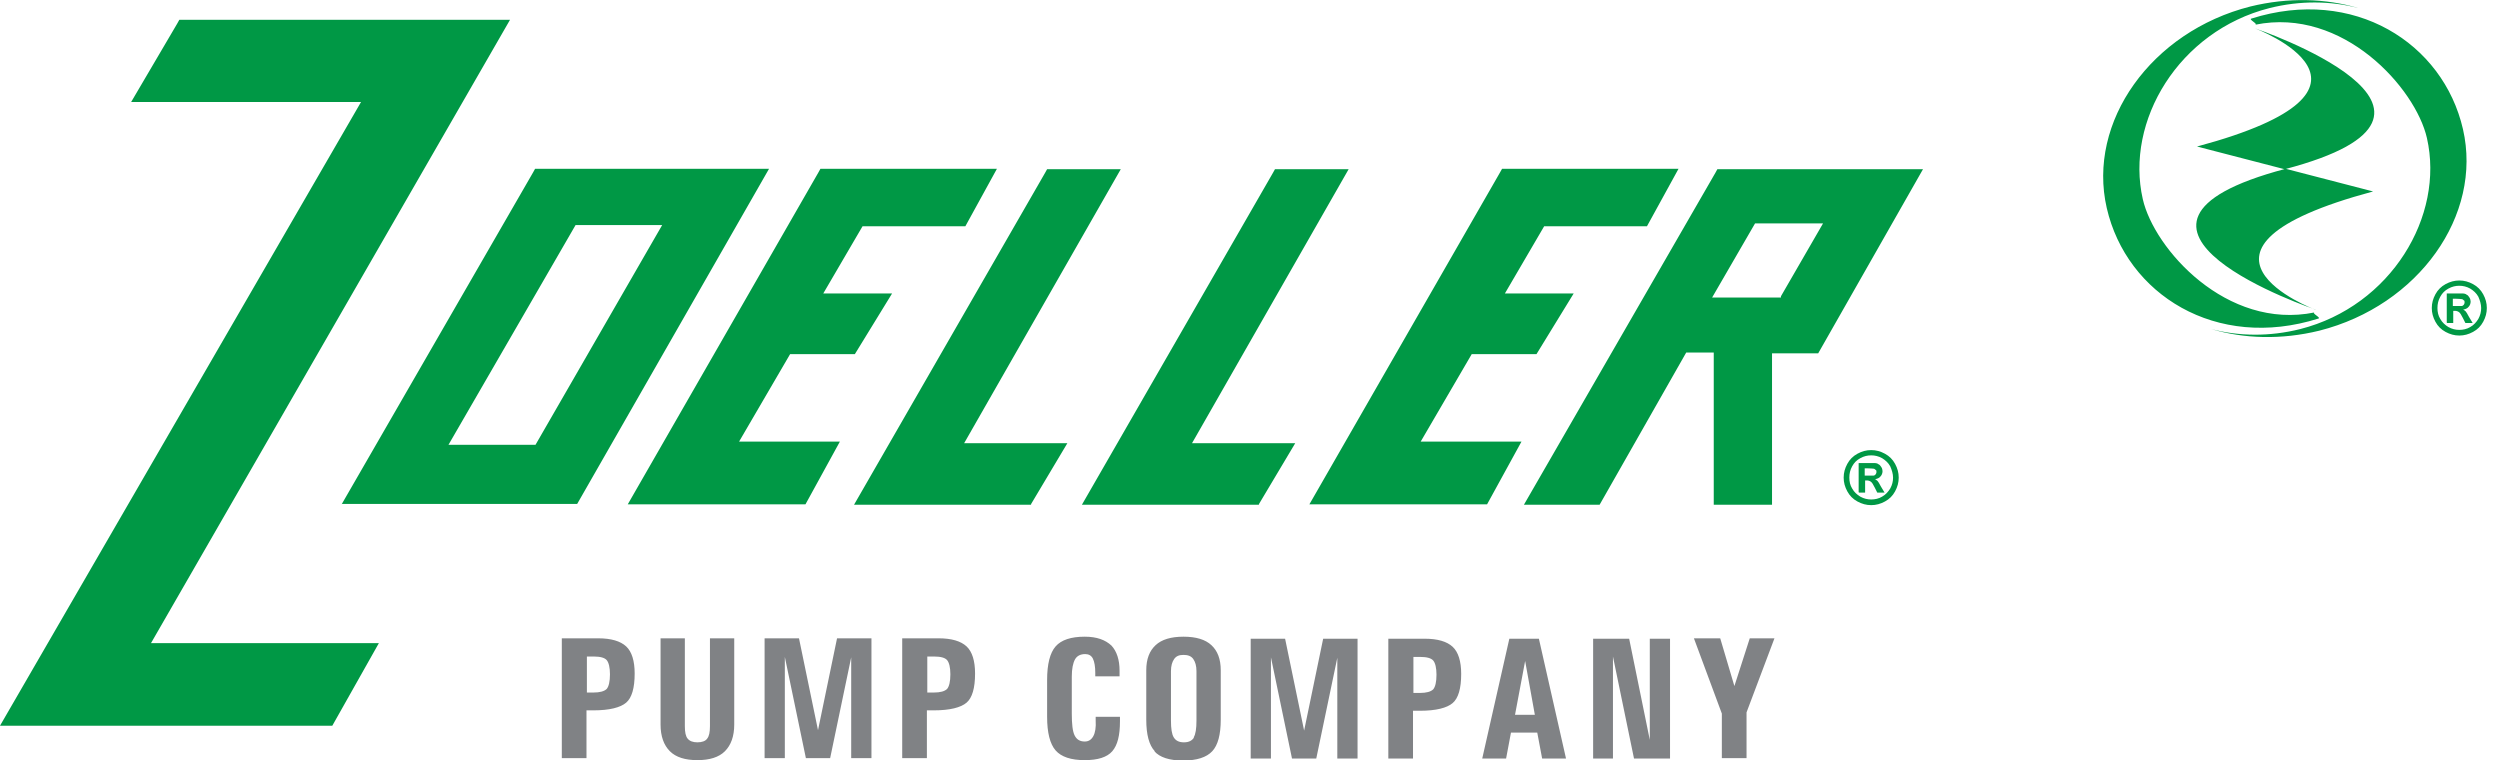
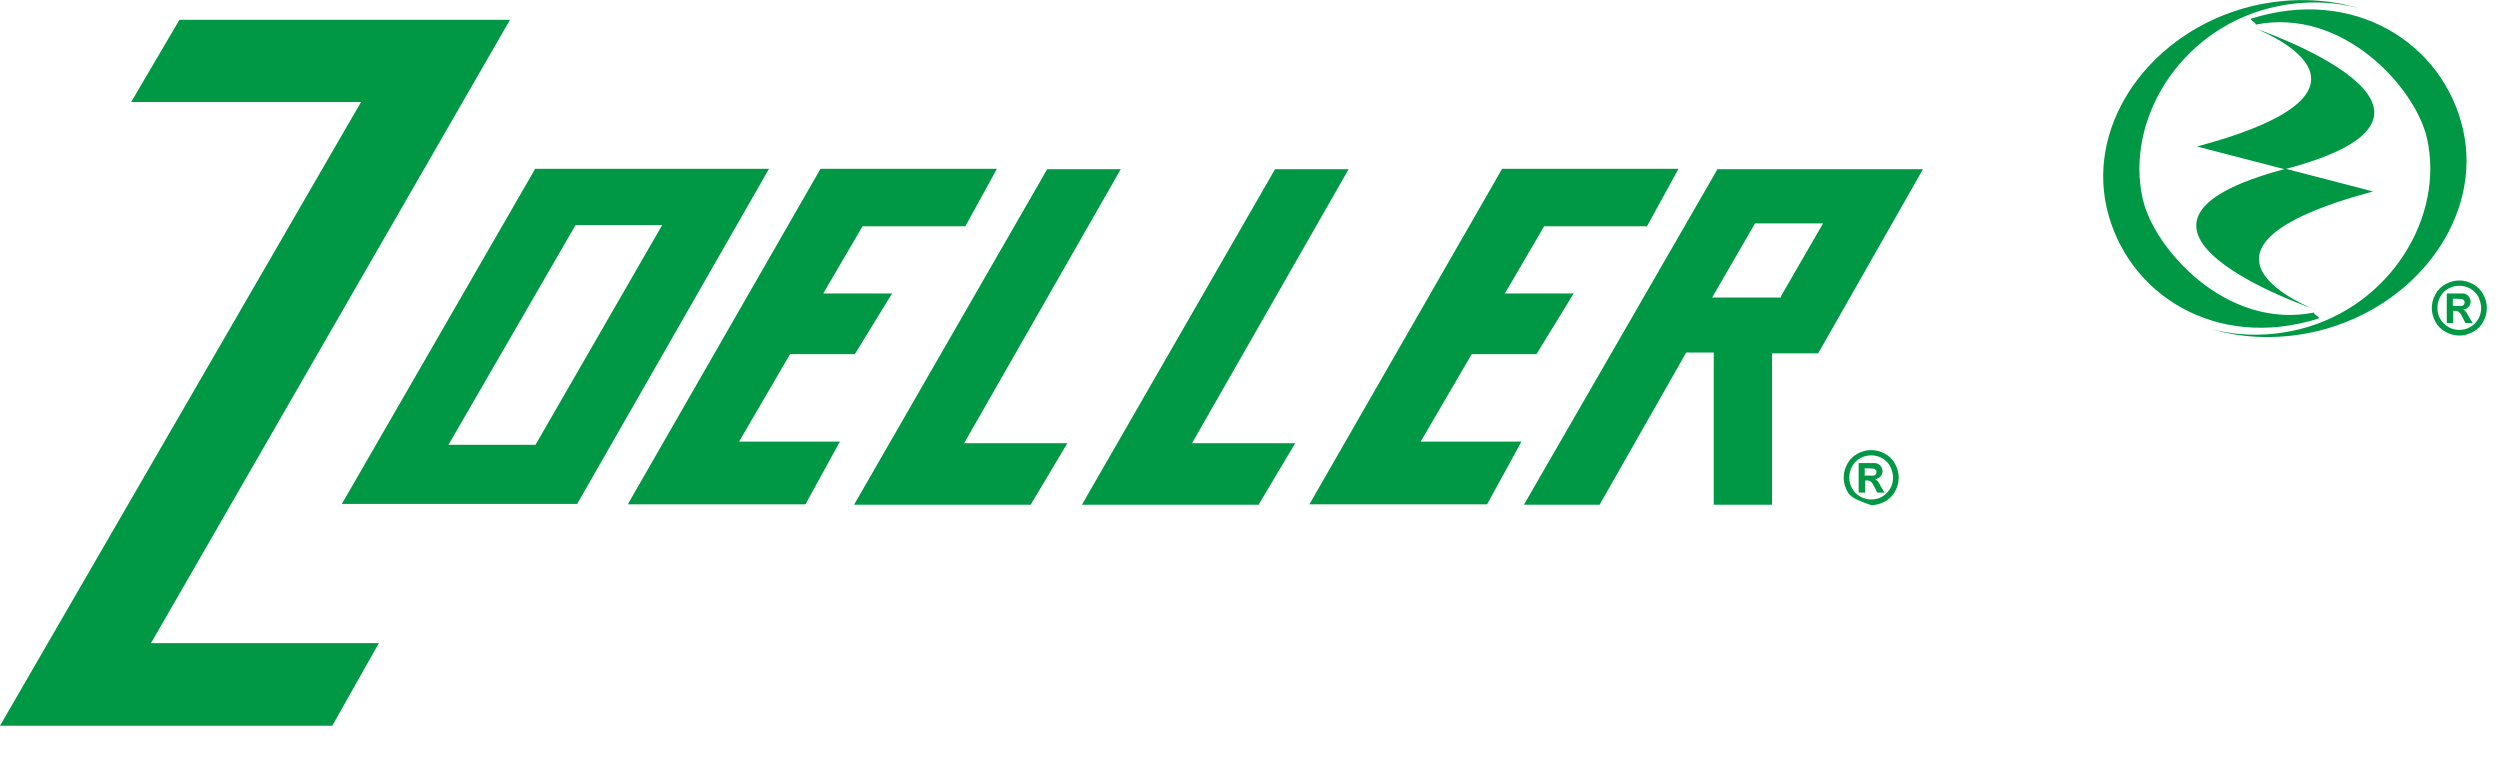
<svg xmlns="http://www.w3.org/2000/svg" width="148" height="45" viewBox="0 0 148 45" fill="none">
  <g clip-path="url(#clip0_19_1456)">
-     <path d="M33.259 37.788H35.415C36.182 37.788 36.733 37.955 37.069 38.267C37.404 38.578 37.572 39.129 37.572 39.872C37.572 40.735 37.404 41.31 37.069 41.597C36.733 41.885 36.086 42.053 35.128 42.053H34.72V44.88H33.259V37.788ZM34.72 40.998H35.128C35.511 40.998 35.775 40.926 35.919 40.783C36.038 40.639 36.11 40.351 36.11 39.92C36.11 39.513 36.038 39.225 35.919 39.081C35.799 38.938 35.535 38.866 35.152 38.866H34.744V40.998H34.72ZM43.467 42.891C43.467 43.586 43.275 44.113 42.915 44.473C42.556 44.832 42.005 45 41.286 45C40.567 45 40.016 44.832 39.657 44.473C39.297 44.113 39.105 43.586 39.105 42.891V37.788H40.543V42.987C40.543 43.347 40.591 43.586 40.711 43.73C40.831 43.874 41.022 43.946 41.286 43.946C41.55 43.946 41.765 43.874 41.861 43.73C41.981 43.586 42.029 43.347 42.029 42.987V37.788H43.467V42.891ZM46.462 44.88H45.264V37.788H47.3L48.426 43.227L49.553 37.788H51.59V44.88H50.391V38.914L49.145 44.88H47.708L46.462 38.89V44.88ZM53.411 37.788H55.567C56.334 37.788 56.885 37.955 57.221 38.267C57.556 38.578 57.724 39.129 57.724 39.872C57.724 40.735 57.556 41.31 57.221 41.597C56.885 41.885 56.238 42.053 55.28 42.053H54.872V44.88H53.411V37.788ZM54.872 40.998H55.28C55.663 40.998 55.926 40.926 56.07 40.783C56.19 40.639 56.262 40.351 56.262 39.92C56.262 39.513 56.19 39.225 56.07 39.081C55.95 38.938 55.687 38.866 55.303 38.866H54.896V40.998H54.872ZM66.302 42.484V42.7C66.302 43.538 66.158 44.113 65.847 44.473C65.535 44.832 64.984 45 64.217 45C63.403 45 62.828 44.808 62.492 44.425C62.157 44.041 61.989 43.371 61.989 42.436V40.255C61.989 39.321 62.157 38.65 62.492 38.267C62.828 37.883 63.403 37.692 64.217 37.692C64.936 37.692 65.439 37.883 65.799 38.219C66.11 38.554 66.278 39.057 66.278 39.704V40.04H64.84V39.824C64.84 39.465 64.792 39.177 64.697 38.986C64.601 38.794 64.433 38.722 64.241 38.722C63.978 38.722 63.762 38.818 63.642 39.033C63.522 39.249 63.45 39.585 63.45 40.064V42.244C63.45 42.867 63.498 43.299 63.618 43.538C63.738 43.778 63.93 43.898 64.217 43.898C64.433 43.898 64.601 43.802 64.721 43.586C64.84 43.371 64.888 43.059 64.864 42.652V42.436H66.302V42.484ZM68.363 44.473C68.027 44.113 67.859 43.49 67.859 42.604V39.681C67.859 39.01 68.051 38.53 68.411 38.195C68.77 37.859 69.321 37.692 70.064 37.692C70.807 37.692 71.358 37.859 71.717 38.195C72.077 38.53 72.268 39.01 72.268 39.681V42.604C72.268 43.49 72.101 44.113 71.765 44.473C71.43 44.832 70.855 45.024 70.04 45.024C69.225 45.024 68.65 44.832 68.339 44.473H68.363ZM70.663 43.658C70.783 43.466 70.831 43.131 70.831 42.652V39.728C70.831 39.417 70.759 39.177 70.639 39.01C70.519 38.842 70.328 38.77 70.064 38.77C69.8 38.77 69.633 38.842 69.513 39.01C69.393 39.177 69.321 39.417 69.321 39.728V42.652C69.321 43.131 69.369 43.466 69.489 43.658C69.609 43.85 69.8 43.946 70.088 43.946C70.375 43.946 70.567 43.85 70.687 43.658H70.663ZM75.24 44.904H74.041V37.812H76.078L77.204 43.251L78.331 37.812H80.367V44.904H79.169V38.938L77.923 44.904H76.486L75.24 38.914V44.904ZM82.189 37.812H84.345C85.112 37.812 85.663 37.979 85.998 38.291C86.334 38.602 86.502 39.153 86.502 39.896C86.502 40.759 86.334 41.334 85.998 41.621C85.663 41.909 85.016 42.077 84.058 42.077H83.65V44.904H82.189V37.812ZM83.65 41.022H84.058C84.441 41.022 84.704 40.95 84.848 40.807C84.968 40.663 85.04 40.375 85.04 39.944C85.04 39.537 84.968 39.249 84.848 39.105C84.728 38.962 84.465 38.89 84.082 38.89H83.674V41.022H83.65ZM89.401 37.812H91.102L92.708 44.904H91.294L91.006 43.371H89.449L89.161 44.904H87.748L89.353 37.812H89.401ZM89.689 42.316H90.863L90.288 39.129L89.689 42.316ZM95.511 44.904H94.313V37.812H96.446L97.668 43.802V37.812H98.866V44.904H96.733L95.487 38.866V44.904H95.511ZM101.933 42.244L100.28 37.788H101.837L102.676 40.615L103.586 37.788H105.048L103.395 42.172V44.88H101.933V42.22V42.244Z" fill="#808285" />
-     <path d="M110.775 26.645C111.062 26.645 111.326 26.717 111.589 26.861C111.853 27.005 112.045 27.196 112.189 27.46C112.332 27.724 112.404 27.987 112.404 28.275C112.404 28.562 112.332 28.826 112.189 29.089C112.045 29.353 111.853 29.545 111.589 29.688C111.326 29.832 111.062 29.904 110.775 29.904C110.487 29.904 110.224 29.832 109.96 29.688C109.697 29.545 109.505 29.353 109.361 29.089C109.217 28.826 109.145 28.562 109.145 28.275C109.145 27.987 109.217 27.724 109.361 27.46C109.505 27.196 109.697 27.005 109.96 26.861C110.224 26.717 110.487 26.645 110.775 26.645ZM110.775 26.957C110.559 26.957 110.343 27.005 110.128 27.125C109.912 27.244 109.768 27.388 109.649 27.604C109.529 27.819 109.481 28.035 109.481 28.275C109.481 28.514 109.529 28.73 109.649 28.922C109.768 29.137 109.936 29.281 110.128 29.401C110.343 29.521 110.559 29.569 110.775 29.569C110.99 29.569 111.23 29.521 111.422 29.401C111.637 29.281 111.781 29.113 111.901 28.922C112.021 28.706 112.069 28.49 112.069 28.275C112.069 28.059 111.997 27.819 111.901 27.604C111.781 27.388 111.613 27.244 111.422 27.125C111.206 27.005 110.99 26.957 110.775 26.957ZM110.032 29.137V27.412H110.391C110.727 27.412 110.895 27.412 110.943 27.412C111.062 27.412 111.158 27.436 111.206 27.484C111.278 27.508 111.326 27.58 111.374 27.652C111.422 27.724 111.446 27.819 111.446 27.891C111.446 28.011 111.398 28.131 111.326 28.203C111.254 28.299 111.134 28.347 110.99 28.37C111.038 28.37 111.086 28.419 111.11 28.442C111.134 28.442 111.182 28.514 111.23 28.586C111.23 28.586 111.278 28.682 111.35 28.802L111.566 29.161H111.134L110.99 28.874C110.895 28.682 110.823 28.562 110.751 28.514C110.679 28.466 110.607 28.442 110.511 28.442H110.415V29.161H110.056L110.032 29.137ZM110.391 28.155H110.535C110.727 28.155 110.871 28.155 110.919 28.155C110.966 28.155 111.014 28.107 111.038 28.083C111.062 28.035 111.086 28.011 111.086 27.939C111.086 27.867 111.086 27.843 111.038 27.819C111.014 27.796 110.966 27.747 110.919 27.747C110.871 27.747 110.751 27.724 110.535 27.724H110.391V28.203V28.155ZM145.591 16.605C145.879 16.605 146.142 16.677 146.406 16.821C146.669 16.965 146.861 17.157 147.005 17.42C147.149 17.684 147.22 17.947 147.22 18.235C147.22 18.522 147.149 18.786 147.005 19.049C146.861 19.313 146.669 19.505 146.406 19.648C146.142 19.792 145.879 19.864 145.591 19.864C145.304 19.864 145.04 19.792 144.776 19.648C144.513 19.505 144.321 19.313 144.177 19.049C144.034 18.786 143.962 18.522 143.962 18.235C143.962 17.947 144.034 17.684 144.177 17.42C144.321 17.157 144.513 16.965 144.776 16.821C145.04 16.677 145.304 16.605 145.591 16.605ZM145.591 16.917C145.375 16.917 145.16 16.965 144.944 17.085C144.728 17.204 144.585 17.348 144.465 17.564C144.345 17.779 144.297 17.995 144.297 18.235C144.297 18.474 144.345 18.69 144.465 18.882C144.585 19.097 144.752 19.241 144.944 19.361C145.16 19.481 145.375 19.529 145.591 19.529C145.807 19.529 146.046 19.481 146.238 19.361C146.454 19.241 146.597 19.073 146.717 18.882C146.837 18.666 146.885 18.45 146.885 18.235C146.885 18.019 146.813 17.779 146.717 17.564C146.597 17.348 146.43 17.204 146.238 17.085C146.022 16.965 145.807 16.917 145.591 16.917ZM144.848 19.097V17.372H145.208C145.543 17.372 145.711 17.372 145.759 17.372C145.879 17.372 145.974 17.396 146.022 17.444C146.094 17.468 146.142 17.54 146.19 17.612C146.238 17.684 146.262 17.779 146.262 17.851C146.262 17.971 146.214 18.091 146.142 18.163C146.07 18.259 145.951 18.307 145.807 18.331C145.855 18.331 145.903 18.378 145.927 18.402C145.951 18.402 145.998 18.474 146.046 18.546C146.046 18.546 146.094 18.642 146.166 18.762L146.382 19.121H145.951L145.807 18.834C145.711 18.642 145.639 18.522 145.567 18.474C145.495 18.427 145.423 18.402 145.328 18.402H145.232V19.121H144.872L144.848 19.097ZM145.208 18.115H145.351C145.543 18.115 145.687 18.115 145.735 18.115C145.783 18.115 145.831 18.067 145.855 18.043C145.879 17.995 145.903 17.971 145.903 17.899C145.903 17.827 145.903 17.803 145.855 17.779C145.831 17.756 145.783 17.708 145.735 17.708C145.687 17.708 145.567 17.684 145.351 17.684H145.208V18.163V18.115ZM19.672 42.963L22.428 38.075H8.938L30.192 1.174H10.615L10.495 1.39L7.764 6.038H21.374L0 42.963H19.672ZM20.224 29.856L31.558 10.208L31.677 9.992H45.527L34.169 29.832H20.224V29.856ZM26.549 26.334H31.701L39.201 13.323H34.074L26.549 26.334ZM47.684 29.856L49.721 26.142H43.754L46.773 20.966H50.607L52.812 17.372H48.738L51.062 13.395H57.149L59.018 9.992H48.57L48.45 10.208L37.164 29.856H47.708H47.684ZM88.035 29.856L90.072 26.142H84.105L87.125 20.966H90.959L93.163 17.372H89.09L91.414 13.395H97.5L99.369 9.992H88.922L88.802 10.208L77.516 29.856H88.059H88.035ZM61.03 29.856L63.187 26.238H57.077L66.35 10.016H61.989L61.869 10.232L50.559 29.88H61.054L61.03 29.856ZM74.521 29.856L76.677 26.238H70.567L79.84 10.016H75.479L75.359 10.232L64.049 29.88H74.545L74.521 29.856ZM101.669 10.016L101.55 10.232L90.216 29.88H94.697L99.824 20.87H101.454V29.88H104.904V20.919H107.636L113.842 10.016H101.645H101.669ZM105.431 17.564V17.612H101.358L103.898 13.227H107.923L105.431 17.54V17.564ZM135.264 10.016C148.131 6.637 133.49 1.677 133.49 1.677C133.49 1.677 142.907 5.224 130.064 8.674L135.24 10.016H135.264ZM137.061 18.331C137.061 18.331 127.644 14.784 140.487 11.334L135.312 9.992C122.444 13.395 137.085 18.331 137.085 18.331M137.3 19.577C143.171 18.091 146.981 12.748 145.807 7.644C144.633 2.54 139.337 -0.815 133.275 1.102C133.107 1.15 133.682 1.414 133.514 1.462C138.714 0.407 143.003 5.224 143.674 8.171C144.728 12.796 141.542 18.115 136.174 19.481C134.353 19.936 132.556 19.912 130.903 19.481C132.843 20.056 135.048 20.128 137.3 19.577ZM133.227 0.383C127.356 1.869 123.546 7.212 124.72 12.316C125.895 17.42 131.19 20.775 137.252 18.858C137.42 18.81 136.845 18.546 137.013 18.498C131.813 19.553 127.524 14.736 126.853 11.789C125.799 7.164 128.986 1.845 134.353 0.479C136.174 0.024 137.971 0.048 139.625 0.479C137.684 -0.096 135.479 -0.168 133.227 0.383Z" fill="#009845" />
+     <path d="M110.775 26.645C111.062 26.645 111.326 26.717 111.589 26.861C111.853 27.005 112.045 27.196 112.189 27.46C112.332 27.724 112.404 27.987 112.404 28.275C112.404 28.562 112.332 28.826 112.189 29.089C112.045 29.353 111.853 29.545 111.589 29.688C111.326 29.832 111.062 29.904 110.775 29.904C109.697 29.545 109.505 29.353 109.361 29.089C109.217 28.826 109.145 28.562 109.145 28.275C109.145 27.987 109.217 27.724 109.361 27.46C109.505 27.196 109.697 27.005 109.96 26.861C110.224 26.717 110.487 26.645 110.775 26.645ZM110.775 26.957C110.559 26.957 110.343 27.005 110.128 27.125C109.912 27.244 109.768 27.388 109.649 27.604C109.529 27.819 109.481 28.035 109.481 28.275C109.481 28.514 109.529 28.73 109.649 28.922C109.768 29.137 109.936 29.281 110.128 29.401C110.343 29.521 110.559 29.569 110.775 29.569C110.99 29.569 111.23 29.521 111.422 29.401C111.637 29.281 111.781 29.113 111.901 28.922C112.021 28.706 112.069 28.49 112.069 28.275C112.069 28.059 111.997 27.819 111.901 27.604C111.781 27.388 111.613 27.244 111.422 27.125C111.206 27.005 110.99 26.957 110.775 26.957ZM110.032 29.137V27.412H110.391C110.727 27.412 110.895 27.412 110.943 27.412C111.062 27.412 111.158 27.436 111.206 27.484C111.278 27.508 111.326 27.58 111.374 27.652C111.422 27.724 111.446 27.819 111.446 27.891C111.446 28.011 111.398 28.131 111.326 28.203C111.254 28.299 111.134 28.347 110.99 28.37C111.038 28.37 111.086 28.419 111.11 28.442C111.134 28.442 111.182 28.514 111.23 28.586C111.23 28.586 111.278 28.682 111.35 28.802L111.566 29.161H111.134L110.99 28.874C110.895 28.682 110.823 28.562 110.751 28.514C110.679 28.466 110.607 28.442 110.511 28.442H110.415V29.161H110.056L110.032 29.137ZM110.391 28.155H110.535C110.727 28.155 110.871 28.155 110.919 28.155C110.966 28.155 111.014 28.107 111.038 28.083C111.062 28.035 111.086 28.011 111.086 27.939C111.086 27.867 111.086 27.843 111.038 27.819C111.014 27.796 110.966 27.747 110.919 27.747C110.871 27.747 110.751 27.724 110.535 27.724H110.391V28.203V28.155ZM145.591 16.605C145.879 16.605 146.142 16.677 146.406 16.821C146.669 16.965 146.861 17.157 147.005 17.42C147.149 17.684 147.22 17.947 147.22 18.235C147.22 18.522 147.149 18.786 147.005 19.049C146.861 19.313 146.669 19.505 146.406 19.648C146.142 19.792 145.879 19.864 145.591 19.864C145.304 19.864 145.04 19.792 144.776 19.648C144.513 19.505 144.321 19.313 144.177 19.049C144.034 18.786 143.962 18.522 143.962 18.235C143.962 17.947 144.034 17.684 144.177 17.42C144.321 17.157 144.513 16.965 144.776 16.821C145.04 16.677 145.304 16.605 145.591 16.605ZM145.591 16.917C145.375 16.917 145.16 16.965 144.944 17.085C144.728 17.204 144.585 17.348 144.465 17.564C144.345 17.779 144.297 17.995 144.297 18.235C144.297 18.474 144.345 18.69 144.465 18.882C144.585 19.097 144.752 19.241 144.944 19.361C145.16 19.481 145.375 19.529 145.591 19.529C145.807 19.529 146.046 19.481 146.238 19.361C146.454 19.241 146.597 19.073 146.717 18.882C146.837 18.666 146.885 18.45 146.885 18.235C146.885 18.019 146.813 17.779 146.717 17.564C146.597 17.348 146.43 17.204 146.238 17.085C146.022 16.965 145.807 16.917 145.591 16.917ZM144.848 19.097V17.372H145.208C145.543 17.372 145.711 17.372 145.759 17.372C145.879 17.372 145.974 17.396 146.022 17.444C146.094 17.468 146.142 17.54 146.19 17.612C146.238 17.684 146.262 17.779 146.262 17.851C146.262 17.971 146.214 18.091 146.142 18.163C146.07 18.259 145.951 18.307 145.807 18.331C145.855 18.331 145.903 18.378 145.927 18.402C145.951 18.402 145.998 18.474 146.046 18.546C146.046 18.546 146.094 18.642 146.166 18.762L146.382 19.121H145.951L145.807 18.834C145.711 18.642 145.639 18.522 145.567 18.474C145.495 18.427 145.423 18.402 145.328 18.402H145.232V19.121H144.872L144.848 19.097ZM145.208 18.115H145.351C145.543 18.115 145.687 18.115 145.735 18.115C145.783 18.115 145.831 18.067 145.855 18.043C145.879 17.995 145.903 17.971 145.903 17.899C145.903 17.827 145.903 17.803 145.855 17.779C145.831 17.756 145.783 17.708 145.735 17.708C145.687 17.708 145.567 17.684 145.351 17.684H145.208V18.163V18.115ZM19.672 42.963L22.428 38.075H8.938L30.192 1.174H10.615L10.495 1.39L7.764 6.038H21.374L0 42.963H19.672ZM20.224 29.856L31.558 10.208L31.677 9.992H45.527L34.169 29.832H20.224V29.856ZM26.549 26.334H31.701L39.201 13.323H34.074L26.549 26.334ZM47.684 29.856L49.721 26.142H43.754L46.773 20.966H50.607L52.812 17.372H48.738L51.062 13.395H57.149L59.018 9.992H48.57L48.45 10.208L37.164 29.856H47.708H47.684ZM88.035 29.856L90.072 26.142H84.105L87.125 20.966H90.959L93.163 17.372H89.09L91.414 13.395H97.5L99.369 9.992H88.922L88.802 10.208L77.516 29.856H88.059H88.035ZM61.03 29.856L63.187 26.238H57.077L66.35 10.016H61.989L61.869 10.232L50.559 29.88H61.054L61.03 29.856ZM74.521 29.856L76.677 26.238H70.567L79.84 10.016H75.479L75.359 10.232L64.049 29.88H74.545L74.521 29.856ZM101.669 10.016L101.55 10.232L90.216 29.88H94.697L99.824 20.87H101.454V29.88H104.904V20.919H107.636L113.842 10.016H101.645H101.669ZM105.431 17.564V17.612H101.358L103.898 13.227H107.923L105.431 17.54V17.564ZM135.264 10.016C148.131 6.637 133.49 1.677 133.49 1.677C133.49 1.677 142.907 5.224 130.064 8.674L135.24 10.016H135.264ZM137.061 18.331C137.061 18.331 127.644 14.784 140.487 11.334L135.312 9.992C122.444 13.395 137.085 18.331 137.085 18.331M137.3 19.577C143.171 18.091 146.981 12.748 145.807 7.644C144.633 2.54 139.337 -0.815 133.275 1.102C133.107 1.15 133.682 1.414 133.514 1.462C138.714 0.407 143.003 5.224 143.674 8.171C144.728 12.796 141.542 18.115 136.174 19.481C134.353 19.936 132.556 19.912 130.903 19.481C132.843 20.056 135.048 20.128 137.3 19.577ZM133.227 0.383C127.356 1.869 123.546 7.212 124.72 12.316C125.895 17.42 131.19 20.775 137.252 18.858C137.42 18.81 136.845 18.546 137.013 18.498C131.813 19.553 127.524 14.736 126.853 11.789C125.799 7.164 128.986 1.845 134.353 0.479C136.174 0.024 137.971 0.048 139.625 0.479C137.684 -0.096 135.479 -0.168 133.227 0.383Z" fill="#009845" />
  </g>
  <defs>
    <clipPath id="clip0_19_1456">
      <rect width="147.22" height="45" fill="white" />
    </clipPath>
  </defs>
</svg>